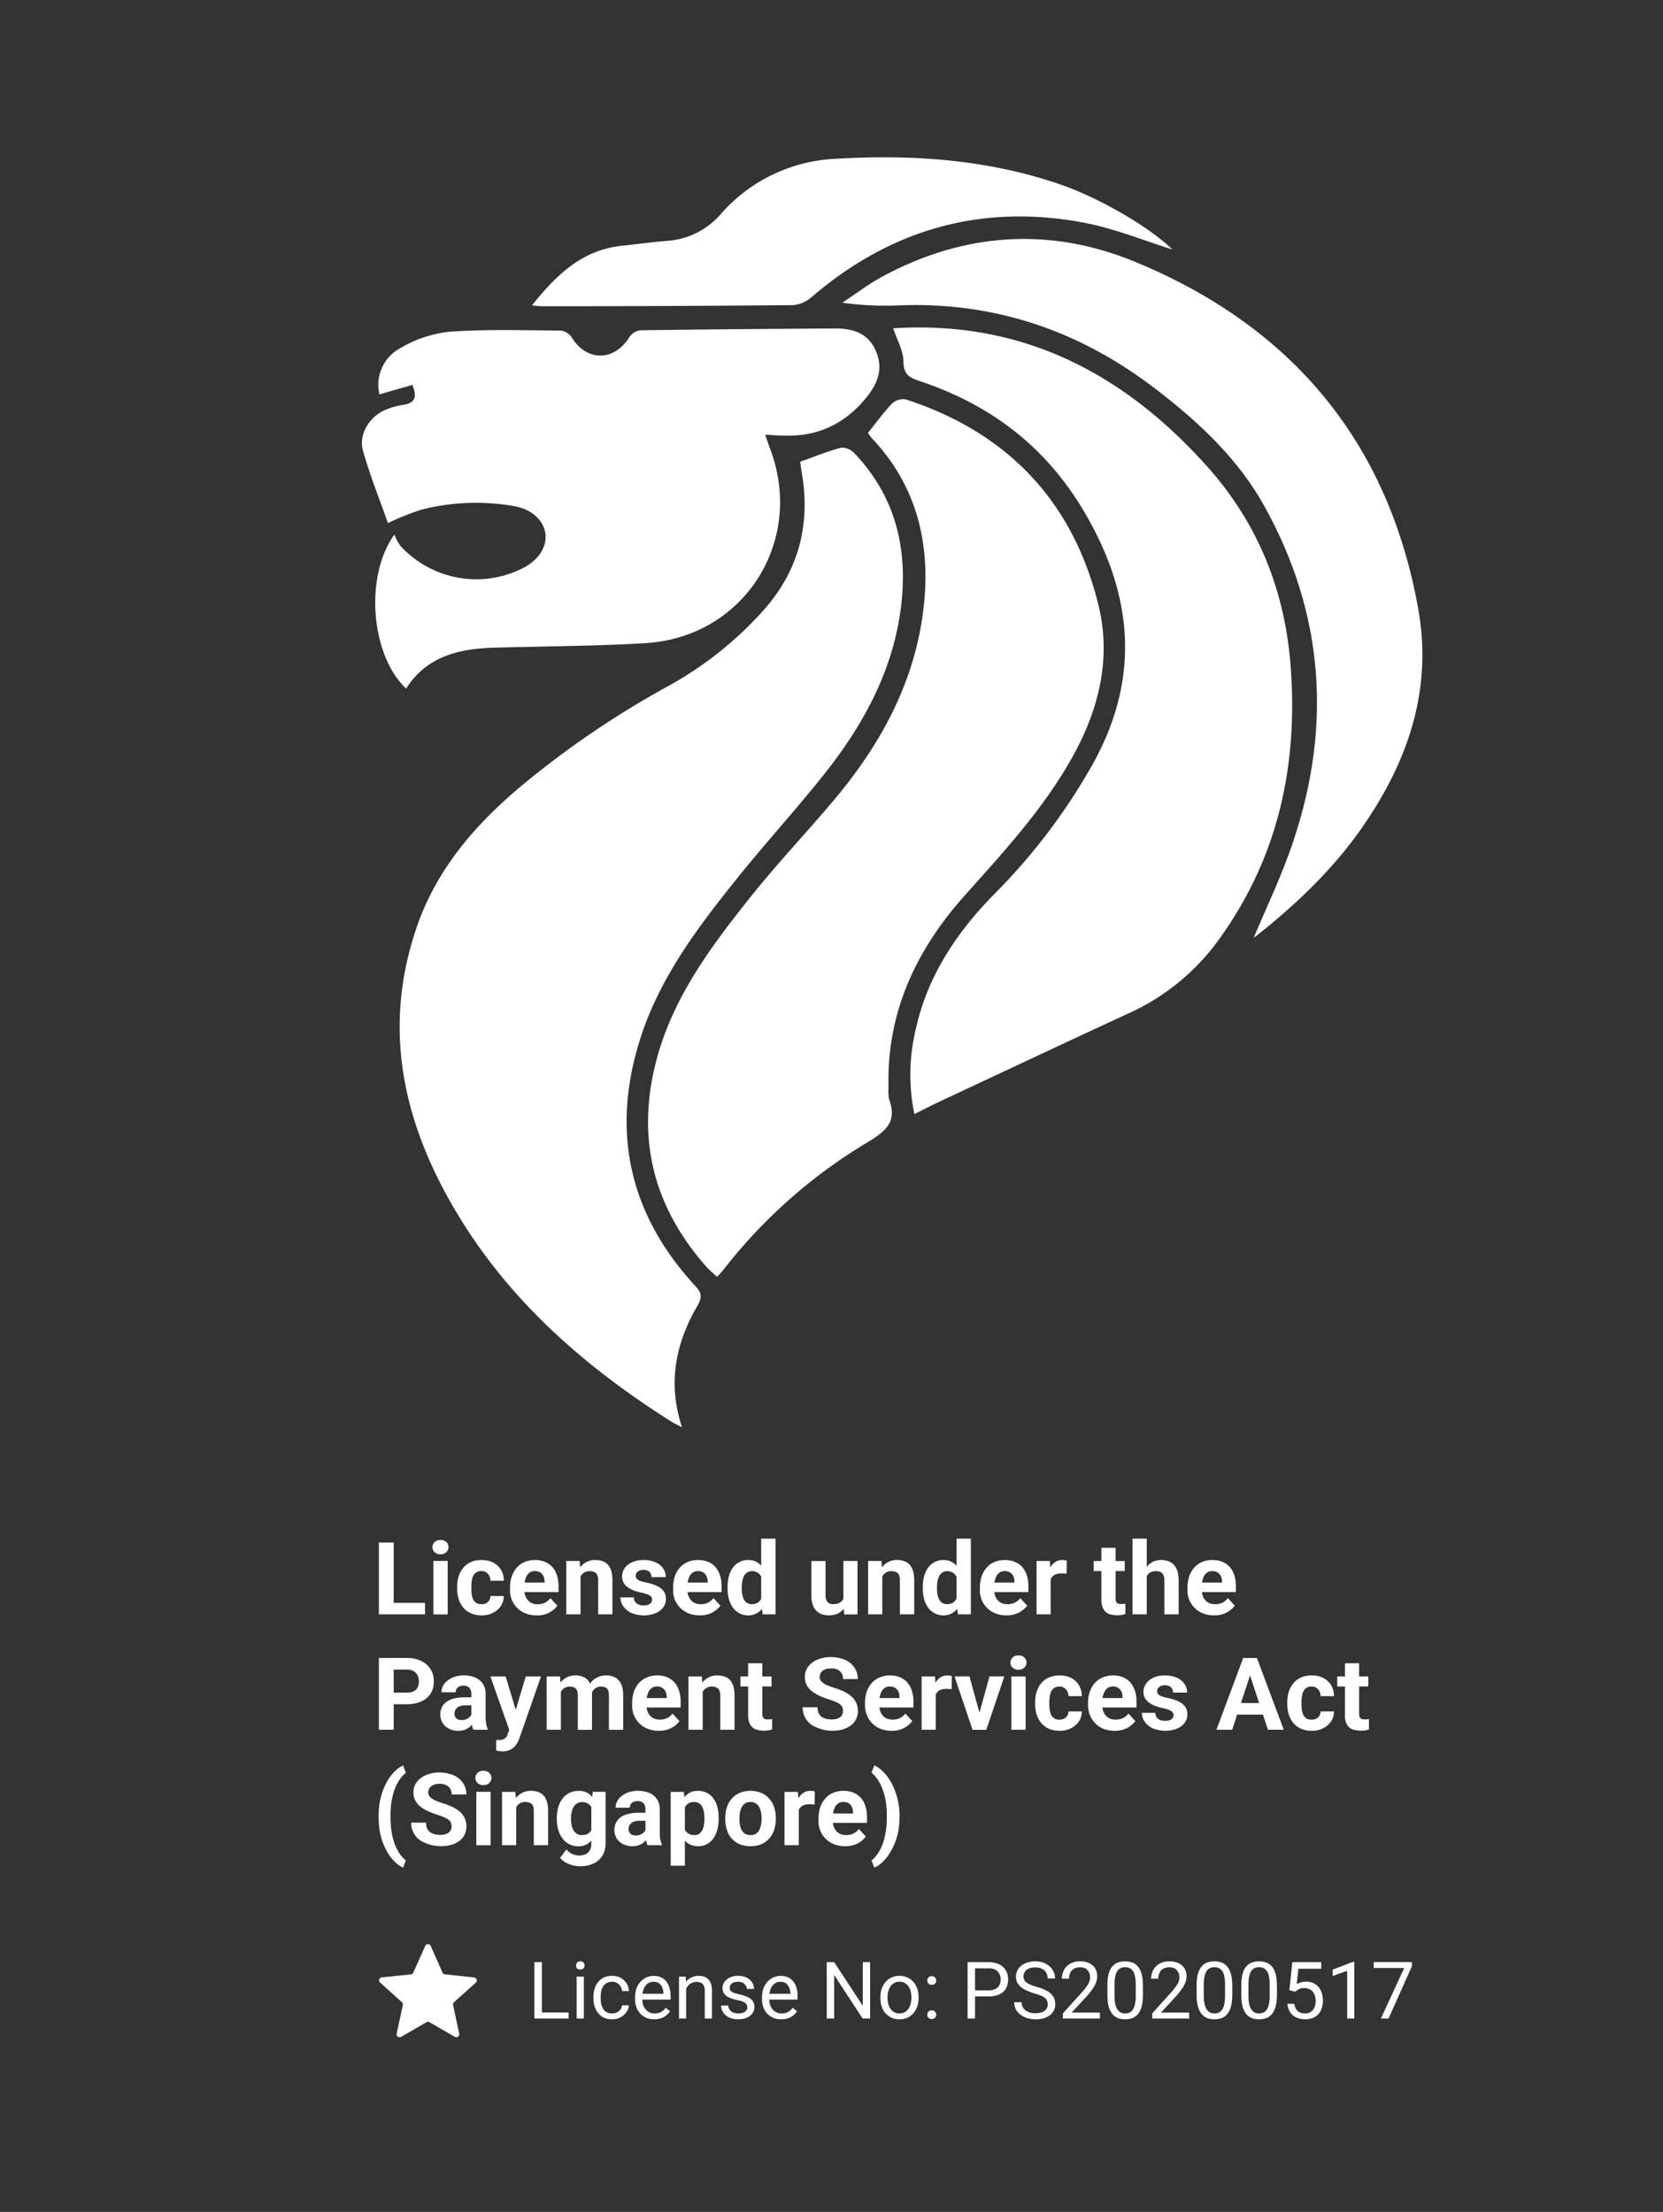
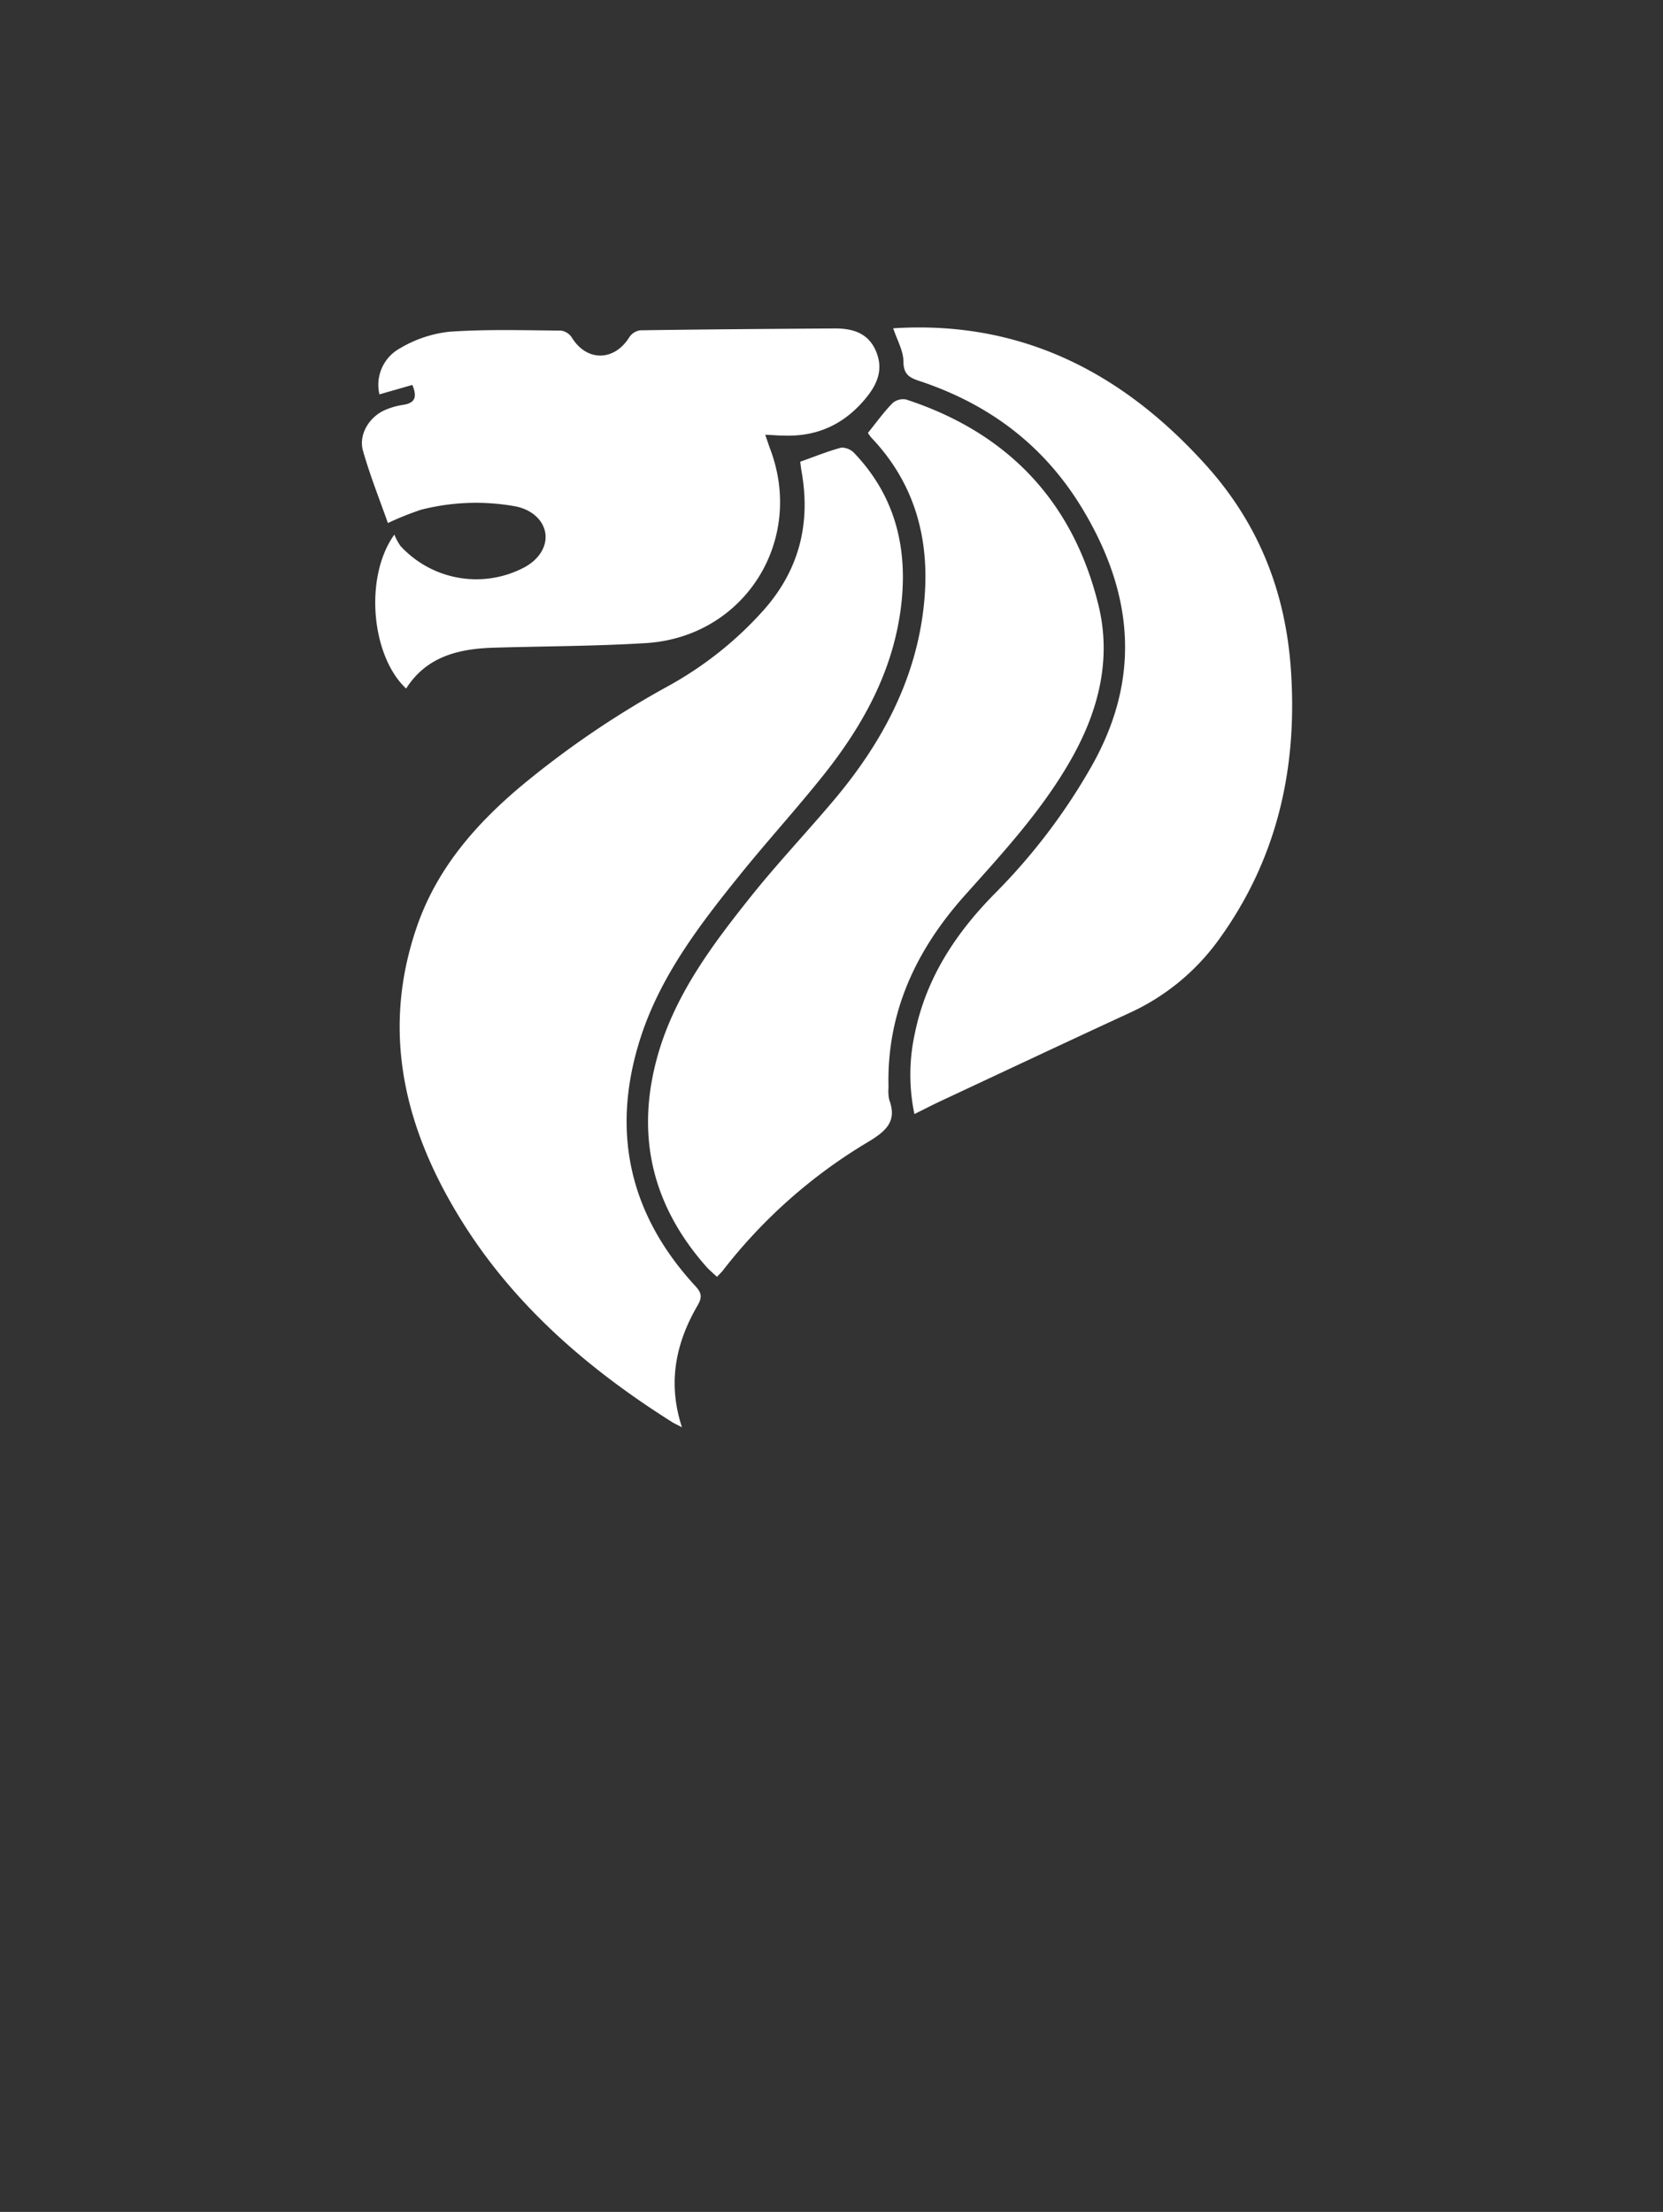
<svg xmlns="http://www.w3.org/2000/svg" width="224" height="298" fill="none">
  <rect width="100%" height="100%" fill="#333333" stroke="none" />
  <path fill="#fff" d="M107.8 62.2c1.9-.67 3.7-1.41 5.54-1.9a2.4 2.4 0 0 1 1.78.8c5.53 5.84 7.2 12.87 6.24 20.67-1.07 8.6-5.07 15.88-10.34 22.53-3.72 4.68-7.79 9.13-11.55 13.81-5.35 6.64-10.5 13.42-13.17 21.64-4.06 12.55-1.6 23.8 7.36 33.51.87.94.93 1.52.3 2.62-2.96 5.08-4.06 10.45-2.1 16.41-.5-.27-.91-.45-1.28-.67-11.66-7.35-21.86-16.22-29-28.13-7.36-12.24-10.24-25.18-5.26-39.12 2.73-7.55 7.8-13.35 13.83-18.43 6.21-5.16 12.9-9.71 20-13.59 4.72-2.62 8.99-6.01 12.6-10.03 4.88-5.43 6.5-11.77 5.2-18.9-.07-.43-.11-.84-.16-1.22Z" />
  <path fill="#fff" d="M116.9 58.33c1.15-1.43 2.14-2.81 3.31-4.01a2.18 2.18 0 0 1 1.83-.5c13.75 4.49 22.53 13.8 25.93 27.76 1.73 7.1.07 13.93-3.47 20.32-3.9 7.02-9.28 12.84-14.58 18.77-6.56 7.36-10.52 15.8-10.24 25.88a5.4 5.4 0 0 0 .1 1.63c1.08 2.9-.45 4.2-2.77 5.62a70.12 70.12 0 0 0-19.66 17.39c-.18.23-.4.43-.77.83-.5-.47-1-.87-1.42-1.34-7.42-8.39-9.62-17.97-6.49-28.76 2.34-8.02 7.26-14.6 12.37-21.01 3.58-4.5 7.56-8.7 11.27-13.1 6.58-7.81 11.25-16.56 12.19-26.88.75-8.26-1.24-15.77-7.12-21.95a5.5 5.5 0 0 1-.47-.65Z" />
  <path fill="#fff" d="M120.31 44.23c17.15-1.1 30.81 5.89 42.07 18.37 7.1 7.85 10.78 17.06 11.5 27.64.92 13.37-1.89 25.66-9.87 36.57a30.36 30.36 0 0 1-12.03 9.73c-8.38 3.87-16.72 7.8-25.06 11.7-1.2.56-2.38 1.17-3.75 1.85-.76-3.6-.73-7.34.07-10.93 1.53-7.45 5.54-13.5 10.8-18.82a80.99 80.99 0 0 0 12.95-17.04c6.75-11.87 5.7-23.32-1.2-34.77-5.18-8.58-12.6-14.11-22-17.22-1.33-.44-2.08-.9-2.1-2.57 0-1.47-.84-2.9-1.38-4.51ZM54.7 92.76c-4.69-4.38-5.68-15.03-1.58-20.74.21.54.49 1.04.81 1.52a13.86 13.86 0 0 0 16.5 3c2.13-1.07 3.3-2.91 3.02-4.73-.29-1.82-1.96-3.28-4.3-3.64a29.8 29.8 0 0 0-12.46.51c-1.51.51-3 1.1-4.44 1.79-1.1-3.13-2.41-6.4-3.36-9.75-.63-2.23.92-4.68 3.14-5.55a9.9 9.9 0 0 1 2.28-.63c1.54-.23 1.94-.99 1.23-2.68l-4.43 1.27a5.6 5.6 0 0 1 2.76-6.2c2-1.2 4.25-1.96 6.58-2.23 5.02-.36 10.08-.2 15.11-.16a2.09 2.09 0 0 1 1.46.93c2 3.27 5.72 3.24 7.76-.06a2.09 2.09 0 0 1 1.49-.91c8.74-.13 17.48-.19 26.23-.25 2.32 0 4.37.6 5.42 2.9 1.05 2.31.43 4.26-1 6.12-2.83 3.65-6.51 5.54-11.17 5.42-.78 0-1.56-.07-2.68-.12.27.75.45 1.34.67 1.92 4.68 12.39-3.48 25.31-16.72 26.15-6.84.42-13.7.42-20.56.62-4.7.15-9.02 1.19-11.75 5.5Z" />
-   <path fill="#fff" d="M168.88 126.32c1.74-4.18 3.86-8.53 5.35-13.07 5.18-15.5 4.07-30.62-3.86-44.94-3.46-6.32-8.71-11.28-14.42-15.68-10.23-7.96-21.8-12-34.86-11.49-2.55.12-5.1 0-7.63-.36 1.78-1.17 3.48-2.48 5.35-3.5 11.03-5.97 22.6-6.75 34.1-2 21.06 8.7 34.12 24.23 38.13 46.81 1.83 10.28-1.04 19.52-6.69 28.09-4.01 6.17-9.23 11.21-14.95 15.77-.16.14-.33.27-.52.37Z" />
-   <path fill="#fff" d="M71.66 41.14c3.34-4.19 6.78-7.44 12.03-8.02 2.05-.22 4.1-.5 6.15-.67A10.48 10.48 0 0 0 97 28.94a21.83 21.83 0 0 1 15.46-7.54c10.38-.62 20.6.06 30.53 3.51 5.14 1.8 11.82 5.66 14.92 8.7-3.78-1.17-7.87-2.87-12.12-3.65-13.73-2.53-25.92.99-36.51 10.1a4.3 4.3 0 0 1-2.51 1.05c-11.2.1-22.46.15-33.69.15-.35 0-.7-.04-1.42-.12ZM57.25 215.94v1.55h-4.87v-1.55h4.87Zm-4.22-8.12v9.67h-2v-9.67h2ZM60.3 210.3v7.2h-1.92v-7.2h1.92Zm-2.04-1.87c0-.28.1-.5.29-.69.2-.18.46-.27.78-.27.33 0 .59.09.78.27.2.18.3.41.3.7 0 .27-.1.5-.3.68-.2.18-.45.28-.78.28-.32 0-.59-.1-.78-.28a.9.9 0 0 1-.3-.69ZM64.85 216.13c.23 0 .44-.04.62-.13.18-.1.33-.22.43-.39.1-.17.16-.36.16-.59h1.8c0 .5-.14.96-.4 1.35-.27.4-.62.7-1.07.92-.45.23-.95.34-1.5.34-.56 0-1.05-.1-1.46-.28a2.85 2.85 0 0 1-1.03-.77 3.37 3.37 0 0 1-.62-1.16c-.14-.44-.2-.92-.2-1.42v-.2c0-.5.06-.98.2-1.42.14-.44.34-.82.62-1.15.27-.33.61-.6 1.03-.78.4-.19.9-.28 1.44-.28.6 0 1.11.12 1.55.34.45.23.8.55 1.05.97.26.42.39.91.4 1.48h-1.8c-.01-.24-.06-.45-.16-.65a1.15 1.15 0 0 0-1.07-.65 1.14 1.14 0 0 0-1.1.66c-.1.2-.16.43-.2.69-.04.25-.05.52-.05.8v.19c0 .28.01.55.05.8.03.26.1.49.2.69.1.2.24.35.42.47.17.11.4.17.69.17ZM72.28 217.63c-.56 0-1.06-.1-1.5-.27a3.3 3.3 0 0 1-2.08-3.22v-.26c0-.54.08-1.04.23-1.5.16-.45.38-.84.67-1.17.3-.33.65-.59 1.06-.77.42-.18.89-.27 1.41-.27.5 0 .96.09 1.36.26.39.16.72.4.99.71.27.31.47.69.6 1.12.14.43.21.9.21 1.43v.8h-5.71v-1.28h3.83v-.14c0-.27-.05-.5-.14-.71-.1-.21-.24-.38-.43-.5-.19-.13-.43-.2-.73-.2-.25 0-.47.06-.65.17-.18.11-.33.27-.45.47-.1.2-.2.43-.25.7-.05.27-.08.56-.08.88v.27c0 .28.04.55.12.8.09.24.2.45.35.62a1.62 1.62 0 0 0 1.31.56 2.1 2.1 0 0 0 1.74-.82l.93 1.01c-.15.22-.35.43-.61.63a3.32 3.32 0 0 1-2.18.68ZM78.2 211.84v5.65h-1.92v-7.19h1.8l.12 1.54Zm-.28 1.8h-.52c0-.52.07-1 .2-1.43.14-.43.33-.8.58-1.1a2.49 2.49 0 0 1 2.04-.94c.34 0 .65.05.93.15.27.1.51.25.71.46.2.22.36.5.47.85.1.35.16.78.16 1.28v4.58h-1.92v-4.59c0-.32-.05-.56-.14-.74a.75.75 0 0 0-.39-.37 1.53 1.53 0 0 0-.62-.12 1.33 1.33 0 0 0-1.14.58 2 2 0 0 0-.27.63c-.06.24-.1.5-.1.77ZM87.84 215.5a.62.62 0 0 0-.12-.37 1.05 1.05 0 0 0-.45-.3c-.21-.1-.52-.19-.92-.27-.37-.08-.7-.18-1.02-.3a3.52 3.52 0 0 1-.81-.44 1.7 1.7 0 0 1-.72-1.43 1.93 1.93 0 0 1 .75-1.55c.25-.21.55-.37.9-.49a3.8 3.8 0 0 1 1.22-.18c.62 0 1.16.1 1.6.3.46.2.8.47 1.04.82a2 2 0 0 1 .37 1.19h-1.92c0-.19-.04-.35-.12-.5a.8.8 0 0 0-.36-.35 1.29 1.29 0 0 0-.62-.13c-.21 0-.4.03-.55.1a.84.84 0 0 0-.36.3.7.7 0 0 0-.12.4c0 .1.02.2.07.3.05.08.12.16.23.23.1.07.24.14.41.2.17.06.39.11.64.16.52.1.98.25 1.39.42.4.17.73.4.97.69.24.29.36.66.36 1.13 0 .32-.08.62-.22.88-.14.27-.34.5-.6.7-.27.2-.6.35-.96.46a4.44 4.44 0 0 1-2.95-.2 2.7 2.7 0 0 1-1.05-.91 2.12 2.12 0 0 1-.35-1.15h1.81c.01.27.08.48.2.64.13.16.3.27.49.34.2.07.41.1.64.1.25 0 .46-.03.62-.1a.87.87 0 0 0 .37-.27.67.67 0 0 0 .14-.41ZM94.25 217.63c-.56 0-1.06-.1-1.5-.27a3.3 3.3 0 0 1-2.08-3.22v-.26c0-.54.07-1.04.23-1.5.15-.45.37-.84.66-1.17.3-.33.65-.59 1.07-.77.41-.18.88-.27 1.4-.27.51 0 .97.09 1.36.26.4.16.72.4.99.71.27.31.47.69.61 1.12.14.43.2.9.2 1.43v.8h-5.7v-1.28h3.83v-.14c0-.27-.05-.5-.15-.71-.1-.21-.23-.38-.42-.5a1.32 1.32 0 0 0-.74-.2c-.25 0-.47.06-.65.17-.18.11-.33.27-.44.47-.11.2-.2.43-.25.7-.06.27-.08.56-.08.88v.27c0 .28.04.55.12.8.08.24.2.45.35.62.15.18.34.32.56.42a2.33 2.33 0 0 0 1.71-.05c.3-.15.56-.35.78-.63l.93 1.01a3.32 3.32 0 0 1-2.79 1.3ZM102.53 215.93v-8.64h1.93v10.2h-1.74l-.19-1.56ZM98 213.99v-.14c0-.55.06-1.05.18-1.5.13-.45.3-.84.55-1.16a2.48 2.48 0 0 1 2.08-1.02 2.2 2.2 0 0 1 1.91 1.03c.23.32.4.7.55 1.15.13.43.23.91.3 1.44v.3c-.07.5-.17.97-.3 1.4-.14.43-.32.8-.55 1.13a2.26 2.26 0 0 1-1.93 1.01 2.53 2.53 0 0 1-2.07-1.04 3.65 3.65 0 0 1-.54-1.16A5.35 5.35 0 0 1 98 214Zm1.91-.14v.14c0 .3.02.57.07.83.05.25.12.48.23.68.11.2.25.35.42.46.18.1.4.16.65.16.33 0 .6-.07.81-.22.21-.15.37-.36.48-.62.12-.26.19-.56.2-.9v-.87a3.14 3.14 0 0 0-.12-.75 1.63 1.63 0 0 0-.27-.58 1.23 1.23 0 0 0-.46-.37 1.4 1.4 0 0 0-.63-.14c-.25 0-.46.06-.64.18-.17.1-.32.26-.43.46-.1.19-.18.42-.24.69-.04.26-.07.54-.07.85ZM113.6 215.77v-5.47h1.9v7.2h-1.8l-.1-1.73Zm.2-1.47.57-.02c0 .48-.06.93-.17 1.34-.1.4-.27.76-.5 1.06-.22.3-.5.53-.83.7a3.1 3.1 0 0 1-2.16.1c-.3-.1-.55-.26-.76-.47a2.3 2.3 0 0 1-.49-.83 3.86 3.86 0 0 1-.17-1.23v-4.64h1.91v4.65c0 .22.03.4.08.54a.8.8 0 0 0 .54.56c.13.04.27.06.43.06.39 0 .7-.08.92-.24.23-.16.4-.38.49-.65.1-.28.15-.6.15-.93ZM118.84 211.84v5.65h-1.91v-7.19h1.8l.11 1.54Zm-.28 1.8h-.52c0-.52.07-1 .21-1.43.14-.43.33-.8.58-1.1a2.48 2.48 0 0 1 2.04-.94c.33 0 .64.05.92.15.28.1.52.25.72.46.2.22.36.5.46.85.11.35.17.78.17 1.28v4.58h-1.93v-4.59c0-.32-.04-.56-.13-.74a.75.75 0 0 0-.4-.37 1.53 1.53 0 0 0-.62-.12c-.25 0-.48.06-.67.16-.18.1-.34.24-.46.42s-.21.39-.27.63c-.07.24-.1.5-.1.77ZM128.84 215.93v-8.64h1.93v10.2h-1.74l-.19-1.56Zm-4.54-1.94v-.14c0-.55.06-1.05.18-1.5.13-.45.3-.84.55-1.16a2.5 2.5 0 0 1 2.08-1.02 2.21 2.21 0 0 1 1.91 1.03c.23.32.4.7.54 1.15.14.43.24.91.3 1.44v.3c-.06.5-.16.97-.3 1.4-.13.43-.31.8-.54 1.13a2.26 2.26 0 0 1-1.93 1.01 2.52 2.52 0 0 1-2.07-1.04 3.65 3.65 0 0 1-.54-1.16 5.35 5.35 0 0 1-.18-1.44Zm1.91-.14v.14c0 .3.02.57.07.83.05.25.12.48.23.68.11.2.25.35.42.46.18.1.4.16.65.16.33 0 .6-.07.8-.22.22-.15.38-.36.5-.62.1-.26.18-.56.2-.9v-.87a3.2 3.2 0 0 0-.13-.75 1.63 1.63 0 0 0-.27-.58 1.22 1.22 0 0 0-.46-.37 1.39 1.39 0 0 0-.63-.14c-.25 0-.46.06-.64.18-.17.1-.32.26-.43.46-.1.19-.18.42-.24.69-.05.26-.07.54-.07.85ZM135.57 217.63c-.56 0-1.06-.1-1.5-.27a3.3 3.3 0 0 1-2.08-3.22v-.26c0-.54.08-1.04.23-1.5.16-.45.38-.84.67-1.17.29-.33.64-.59 1.06-.77.42-.18.89-.27 1.4-.27.52 0 .97.09 1.36.26.4.16.73.4 1 .71.26.31.47.69.6 1.12.14.43.21.9.21 1.43v.8h-5.71v-1.28h3.83v-.14c0-.27-.05-.5-.14-.71-.1-.21-.24-.38-.43-.5a1.31 1.31 0 0 0-.73-.2c-.25 0-.47.06-.65.17a1.3 1.3 0 0 0-.45.47c-.1.2-.2.43-.25.7-.05.27-.08.56-.08.88v.27c0 .28.04.55.12.8.08.24.2.45.35.62.16.18.34.32.56.42a2.33 2.33 0 0 0 1.71-.05c.3-.15.56-.35.78-.63l.93 1.01a3.33 3.33 0 0 1-2.8 1.3ZM141.52 211.87v5.62h-1.9v-7.19h1.8l.1 1.57Zm2.17-1.61-.03 1.77a3.9 3.9 0 0 0-.7-.05c-.26 0-.5.03-.7.1-.2.07-.36.17-.49.3-.13.14-.23.3-.3.49-.06.19-.09.4-.1.65l-.38-.12c0-.46.04-.9.13-1.28.1-.4.23-.74.41-1.03.18-.3.4-.52.66-.68.27-.16.56-.24.9-.24a2.02 2.02 0 0 1 .6.09ZM151.5 210.3v1.36h-4.18v-1.35h4.18Zm-3.15-1.77h1.92v6.8c0 .2.02.37.08.48.06.1.14.19.25.23.11.04.25.06.42.06a3.33 3.33 0 0 0 .56-.05v1.4a3.62 3.62 0 0 1-2.26-.03 1.53 1.53 0 0 1-.71-.68 2.56 2.56 0 0 1-.26-1.22v-6.99ZM154.46 207.29v10.2h-1.91v-10.2h1.9Zm-.27 6.36h-.53c0-.5.07-.96.2-1.39.13-.42.31-.79.55-1.1a2.4 2.4 0 0 1 1.97-.99c.36 0 .68.05.97.15.3.1.54.26.75.48.21.22.38.5.5.86.1.35.16.78.16 1.29v4.54h-1.92v-4.55c0-.32-.05-.57-.14-.75a.76.76 0 0 0-.4-.4 1.45 1.45 0 0 0-.62-.12c-.27 0-.5.06-.7.16-.2.1-.35.24-.46.42-.12.18-.2.39-.25.63-.06.24-.08.5-.08.77ZM163.53 217.63c-.56 0-1.06-.1-1.5-.27a3.3 3.3 0 0 1-2.08-3.22v-.26c0-.54.08-1.04.23-1.5.16-.45.38-.84.66-1.17.3-.33.65-.59 1.07-.77.41-.18.88-.27 1.4-.27.51 0 .97.09 1.36.26.4.16.73.4 1 .71.26.31.47.69.6 1.12.14.43.2.9.2 1.43v.8h-5.7v-1.28h3.83v-.14c0-.27-.05-.5-.15-.71-.1-.21-.23-.38-.42-.5-.2-.13-.44-.2-.73-.2-.26 0-.47.06-.66.17a1.3 1.3 0 0 0-.44.47c-.11.2-.2.43-.25.7-.06.27-.08.56-.08.88v.27c0 .28.04.55.12.8.08.24.2.45.35.62.15.18.34.32.56.42a2.33 2.33 0 0 0 1.71-.05c.3-.15.56-.35.78-.63l.93 1.01a3.33 3.33 0 0 1-2.8 1.3ZM54.8 229.6h-2.46v-1.56h2.46c.38 0 .7-.06.93-.19.24-.12.42-.3.53-.53a1.95 1.95 0 0 0 0-1.57 1.34 1.34 0 0 0-.53-.6 1.72 1.72 0 0 0-.93-.22h-1.77v8.11h-2v-9.67h3.77c.76 0 1.4.14 1.95.41a2.93 2.93 0 0 1 1.68 2.77c0 .62-.14 1.16-.43 1.62-.29.45-.7.8-1.25 1.05-.54.25-1.19.38-1.95.38ZM63.49 231.42v-3.2c0-.23-.04-.43-.12-.6a.85.85 0 0 0-.35-.38c-.15-.1-.36-.14-.6-.14-.22 0-.4.04-.55.11a.8.8 0 0 0-.36.31.86.86 0 0 0-.13.47h-1.91c0-.3.07-.6.2-.87.15-.27.36-.51.63-.72.27-.21.59-.38.96-.5a4.18 4.18 0 0 1 2.75.1c.43.19.78.47 1.02.84.26.37.38.84.38 1.4v3.07c0 .4.03.72.08.97.04.25.12.47.2.65v.11h-1.92c-.1-.2-.17-.43-.22-.73a6 6 0 0 1-.06-.89Zm.25-2.75.01 1.08h-1.07c-.25 0-.47.03-.66.09-.18.05-.33.13-.45.24-.12.1-.21.22-.27.36-.05.14-.08.29-.08.45 0 .17.04.31.11.45a.8.8 0 0 0 .33.3 1.55 1.55 0 0 0 1.25-.07c.21-.1.37-.25.49-.42a.89.89 0 0 0 .19-.48l.5.81a3.31 3.31 0 0 1-.75 1.12c-.19.17-.41.3-.67.42a2.8 2.8 0 0 1-2.17-.11 2.27 2.27 0 0 1-.88-.77 2.27 2.27 0 0 1-.1-2.12c.13-.3.34-.54.62-.74.28-.2.62-.35 1.04-.46.42-.1.9-.15 1.45-.15h1.1ZM68.91 232.23l1.91-6.37h2.05l-2.89 8.27c-.06.18-.14.37-.25.58-.1.21-.24.4-.42.6-.17.18-.39.34-.66.46a2.3 2.3 0 0 1-.96.18c-.18 0-.33-.01-.44-.04a7.55 7.55 0 0 1-.42-.09v-1.4h.31c.25 0 .46-.02.62-.08a.86.86 0 0 0 .38-.27c.1-.11.18-.26.24-.45l.53-1.39Zm-.8-6.37 1.57 5.2.27 2.03-1.3.14-2.59-7.37h2.06ZM75.55 227.34v5.7h-1.92v-7.18h1.8l.12 1.48Zm-.26 1.86h-.54c0-.5.06-.96.18-1.38.13-.43.3-.8.54-1.1a2.47 2.47 0 0 1 2.1-1c.32 0 .61.05.88.15.26.1.5.24.68.44.2.2.35.47.45.79.11.32.16.7.16 1.15v4.8h-1.91v-4.59c0-.33-.04-.58-.13-.76a.75.75 0 0 0-.38-.37c-.16-.07-.35-.1-.58-.1-.25 0-.46.05-.65.15-.18.1-.33.24-.45.42s-.21.39-.27.63c-.06.24-.08.5-.08.77Zm4.27-.22-.68.09c0-.47.06-.91.17-1.31.12-.4.3-.76.53-1.07.23-.3.52-.54.87-.7.34-.18.74-.27 1.2-.27.34 0 .65.05.94.16.28.1.52.25.72.47.2.21.36.49.47.83.1.35.16.77.16 1.27v4.6h-1.92v-4.6c0-.33-.04-.58-.13-.75a.7.7 0 0 0-.37-.37 1.4 1.4 0 0 0-.57-.1 1.26 1.26 0 0 0-1.04.5c-.12.17-.2.35-.26.56-.06.21-.09.44-.09.69ZM88.73 233.18c-.56 0-1.06-.1-1.5-.27a3.3 3.3 0 0 1-2.08-3.21v-.27c0-.55.08-1.04.23-1.5.16-.45.38-.84.67-1.17.3-.33.65-.59 1.06-.76a3.5 3.5 0 0 1 1.41-.28c.5 0 .96.09 1.36.25.39.17.72.41.99.72s.47.69.6 1.12c.14.43.21.9.21 1.43v.8h-5.71v-1.27h3.83v-.15c0-.27-.05-.5-.14-.71-.1-.21-.24-.38-.43-.5-.19-.13-.43-.2-.73-.2-.25 0-.47.06-.65.17-.18.11-.33.27-.45.47-.1.2-.2.43-.25.7-.05.27-.08.56-.08.88v.27c0 .28.04.55.12.8.09.24.2.45.35.62.16.18.34.32.56.42a2.33 2.33 0 0 0 1.71-.05c.3-.14.57-.35.78-.63l.93 1.01c-.15.22-.35.43-.61.63s-.57.36-.94.5c-.36.12-.77.18-1.24.18ZM94.65 227.39v5.65h-1.92v-7.18h1.8l.12 1.53Zm-.28 1.8h-.52c0-.52.07-1 .2-1.43.14-.43.33-.8.58-1.1a2.48 2.48 0 0 1 2.04-.94c.34 0 .65.05.93.15.27.1.51.25.71.46.2.22.36.5.47.85.1.35.16.78.16 1.28v4.58h-1.92v-4.59c0-.32-.05-.56-.14-.74a.75.75 0 0 0-.39-.37 1.53 1.53 0 0 0-.62-.12c-.26 0-.48.06-.67.16-.19.1-.34.24-.47.42a2 2 0 0 0-.27.63c-.06.24-.1.5-.1.77ZM103.92 225.86v1.35h-4.19v-1.35h4.19Zm-3.15-1.78h1.91v6.8c0 .2.03.37.08.48.06.1.15.18.26.23.1.04.25.06.42.06a3.36 3.36 0 0 0 .56-.05v1.4a3.6 3.6 0 0 1-2.26-.03 1.53 1.53 0 0 1-.72-.68 2.56 2.56 0 0 1-.25-1.22v-6.99ZM113.55 230.51c0-.17-.02-.32-.08-.46a.89.89 0 0 0-.28-.39 2.52 2.52 0 0 0-.57-.35 8.21 8.21 0 0 0-.97-.36c-.44-.14-.85-.3-1.25-.48a5.1 5.1 0 0 1-1.03-.62 2.3 2.3 0 0 1-.96-1.93c0-.4.09-.76.27-1.09.17-.33.42-.61.74-.85s.7-.42 1.13-.55a5.09 5.09 0 0 1 3.3.2c.54.25.95.6 1.25 1.05.3.45.44.96.44 1.53h-1.98c0-.28-.06-.53-.18-.74a1.2 1.2 0 0 0-.53-.51 1.9 1.9 0 0 0-.9-.19c-.34 0-.62.06-.86.16-.23.1-.4.24-.51.42-.12.17-.17.37-.17.59 0 .16.03.3.11.44.09.13.21.26.38.37.16.12.36.23.6.33s.52.2.83.3c.53.16 1 .34 1.39.53.4.2.74.43 1.01.68a2.49 2.49 0 0 1 .82 1.91 2.33 2.33 0 0 1-.96 1.97c-.31.23-.68.4-1.1.53a5.4 5.4 0 0 1-4.13-.59 2.83 2.83 0 0 1-1.24-2.4h2c0 .3.04.56.13.77.1.2.22.38.4.5.17.13.37.22.6.28.24.06.5.09.79.09.34 0 .63-.05.85-.15.22-.1.4-.23.5-.4.1-.17.16-.37.16-.59ZM120.1 233.18c-.57 0-1.07-.1-1.51-.27a3.3 3.3 0 0 1-1.83-1.86 3.73 3.73 0 0 1-.25-1.35v-.27c0-.55.08-1.04.23-1.5.16-.45.38-.84.67-1.17.29-.33.64-.59 1.06-.76a3.5 3.5 0 0 1 1.4-.28c.52 0 .97.09 1.36.25.4.17.73.41 1 .72.26.31.47.69.6 1.12.14.43.21.9.21 1.43v.8h-5.71v-1.27h3.83v-.15c0-.27-.05-.5-.14-.71-.1-.21-.24-.38-.43-.5a1.31 1.31 0 0 0-.73-.2c-.25 0-.47.06-.65.17-.18.11-.33.27-.45.47-.1.2-.2.43-.25.7a4.5 4.5 0 0 0-.08.88v.27c0 .28.04.55.12.8.08.24.2.45.35.62.16.18.34.32.56.42a2.33 2.33 0 0 0 1.71-.05c.3-.14.56-.35.78-.63l.93 1.01a3.27 3.27 0 0 1-1.55 1.12c-.36.13-.77.19-1.24.19ZM126.04 227.42v5.62h-1.9v-7.18h1.8l.1 1.56Zm2.17-1.61-.03 1.77a4.89 4.89 0 0 0-.7-.05c-.26 0-.5.03-.7.1-.2.07-.36.17-.49.3-.13.14-.23.3-.3.49-.05.2-.09.4-.1.65l-.38-.12c0-.46.04-.9.13-1.28.1-.4.23-.74.41-1.03.18-.3.4-.52.67-.68.26-.16.56-.24.9-.24a2.13 2.13 0 0 1 .59.09ZM131.68 231.65l1.6-5.8h2l-2.43 7.2h-1.21l.04-1.4Zm-1.1-5.8 1.6 5.8.04 1.4H131l-2.43-7.2h2.01ZM138.15 225.86v7.18h-1.92v-7.18h1.92Zm-2.04-1.88c0-.28.1-.5.3-.69.19-.18.45-.27.78-.27.32 0 .58.09.77.27.2.18.3.41.3.7 0 .27-.1.5-.3.68-.2.19-.45.28-.77.28a1.1 1.1 0 0 1-.79-.28.9.9 0 0 1-.3-.69ZM142.7 231.68c.24 0 .44-.04.62-.13.19-.1.33-.22.43-.39.1-.16.16-.36.17-.59h1.8c0 .5-.14.96-.4 1.35-.28.4-.63.7-1.08.93-.45.22-.95.33-1.5.33-.56 0-1.05-.1-1.46-.28a2.85 2.85 0 0 1-1.03-.77 3.37 3.37 0 0 1-.62-1.16c-.14-.44-.2-.92-.2-1.42v-.2c0-.5.06-.98.2-1.41.14-.45.34-.83.62-1.16.27-.33.62-.6 1.03-.78.41-.18.9-.28 1.45-.28.59 0 1.1.12 1.55.34.44.23.8.55 1.04.97.26.42.4.91.4 1.48h-1.8c0-.24-.06-.45-.16-.65a1.14 1.14 0 0 0-1.07-.64c-.28 0-.5.06-.68.18-.18.11-.31.27-.41.47-.1.2-.17.43-.2.69a5.8 5.8 0 0 0-.06.8v.19c0 .28.02.55.05.8.04.26.1.49.2.69.1.2.24.35.42.47s.4.17.69.17ZM150.13 233.18c-.55 0-1.05-.1-1.5-.27a3.3 3.3 0 0 1-1.83-1.86 3.73 3.73 0 0 1-.25-1.35v-.27c0-.55.08-1.04.24-1.5.15-.45.37-.84.66-1.17.3-.33.65-.59 1.06-.76a3.5 3.5 0 0 1 1.41-.28c.51 0 .96.09 1.36.25.4.17.72.41.99.72s.47.69.6 1.12c.15.43.21.9.21 1.43v.8h-5.7v-1.27h3.82v-.15c0-.27-.04-.5-.14-.71-.1-.21-.24-.38-.43-.5-.19-.13-.43-.2-.73-.2-.25 0-.47.06-.65.17-.18.11-.33.27-.44.47-.12.2-.2.43-.26.7a4.5 4.5 0 0 0-.08.88v.27c0 .28.04.55.12.8.09.24.2.45.35.62.16.18.35.32.56.42a2.33 2.33 0 0 0 1.71-.05c.3-.14.57-.35.78-.63l.94 1.01a3.27 3.27 0 0 1-1.55 1.12c-.37.13-.78.19-1.25.19ZM158.06 231.06a.62.62 0 0 0-.12-.37 1.05 1.05 0 0 0-.44-.31 4.4 4.4 0 0 0-.93-.27c-.36-.08-.7-.18-1.01-.3a3.51 3.51 0 0 1-.81-.44c-.23-.17-.4-.38-.54-.61a1.93 1.93 0 0 1 0-1.67c.14-.26.32-.5.57-.7.25-.21.55-.37.9-.49.36-.12.76-.18 1.21-.18.63 0 1.16.1 1.6.3.46.2.8.48 1.04.83a2 2 0 0 1 .37 1.18H158c0-.19-.04-.35-.12-.5a.79.79 0 0 0-.36-.35 1.28 1.28 0 0 0-.63-.14c-.2 0-.4.04-.55.12a.85.85 0 0 0-.36.29.71.71 0 0 0-.05.7c.05.08.13.16.23.23.11.07.25.14.42.2.17.06.38.11.63.16.52.1.98.25 1.4.42.4.17.72.4.96.69.24.29.36.66.36 1.14 0 .31-.07.6-.21.87-.14.27-.35.5-.61.7-.27.2-.59.35-.96.46a4.49 4.49 0 0 1-2.94-.2 2.69 2.69 0 0 1-1.05-.91 2.11 2.11 0 0 1-.36-1.15h1.82c0 .27.07.48.2.64.13.16.29.27.48.34.2.07.42.1.65.1.25 0 .45-.03.62-.1a.89.89 0 0 0 .37-.27.68.68 0 0 0 .13-.41ZM168.6 225.03l-2.63 8.01h-2.12l3.6-9.67h1.35l-.2 1.66Zm2.19 8.01-2.64-8.01-.21-1.66h1.36l3.62 9.67h-2.13Zm-.12-3.6V231h-5.1v-1.56h5.1ZM176.66 231.68c.24 0 .45-.04.63-.13.18-.1.32-.22.42-.39.1-.16.16-.36.17-.59h1.8c0 .5-.14.96-.4 1.35-.27.4-.63.7-1.08.93-.44.22-.94.33-1.5.33-.55 0-1.04-.1-1.46-.28a2.85 2.85 0 0 1-1.03-.77 3.37 3.37 0 0 1-.62-1.16c-.13-.44-.2-.92-.2-1.42v-.2c0-.5.07-.98.2-1.41.14-.45.35-.83.62-1.16.28-.33.62-.6 1.03-.78.41-.18.9-.28 1.45-.28.59 0 1.1.12 1.55.34.44.23.8.55 1.05.97.25.42.39.91.39 1.48h-1.8c0-.24-.06-.45-.15-.65a1.14 1.14 0 0 0-1.07-.64c-.28 0-.51.06-.69.18-.18.11-.31.27-.41.47-.1.2-.17.43-.2.69a5.8 5.8 0 0 0-.06.8v.19c0 .28.02.55.05.8.04.26.1.49.2.69.1.2.24.35.42.47s.41.17.7.17ZM184.31 225.86v1.35h-4.19v-1.35h4.19Zm-3.15-1.78h1.91v6.8c0 .2.03.37.08.48.06.1.15.18.26.23.1.04.25.06.41.06a3.36 3.36 0 0 0 .57-.05v1.4a3.62 3.62 0 0 1-2.26-.03 1.53 1.53 0 0 1-.72-.68 2.56 2.56 0 0 1-.25-1.22v-6.99ZM51 244.8v-.14c0-.93.1-1.78.3-2.54.2-.77.46-1.43.78-2.01.33-.58.68-1.06 1.07-1.44.38-.38.77-.66 1.15-.82l.36 1c-.25.2-.5.45-.74.78a5.6 5.6 0 0 0-.67 1.2c-.19.46-.35 1.01-.47 1.65-.12.64-.18 1.36-.18 2.17v.17c0 .81.06 1.53.18 2.17.12.64.28 1.19.47 1.66.2.48.43.89.67 1.21.24.33.5.59.74.78l-.36.98a3.92 3.92 0 0 1-1.15-.82 6.37 6.37 0 0 1-1.07-1.44 8.47 8.47 0 0 1-.79-2c-.19-.77-.29-1.62-.29-2.55ZM60.83 246.06c0-.17-.03-.32-.08-.46a.88.88 0 0 0-.28-.39 2.45 2.45 0 0 0-.58-.35 8.01 8.01 0 0 0-.96-.36c-.44-.14-.86-.3-1.25-.48a5.16 5.16 0 0 1-1.04-.61c-.3-.24-.53-.52-.7-.84a2.29 2.29 0 0 1-.25-1.1c0-.4.08-.76.26-1.09.18-.33.43-.61.75-.85s.7-.42 1.13-.55a5.1 5.1 0 0 1 3.3.2c.54.25.95.6 1.24 1.05.3.45.45.96.45 1.53h-1.98c0-.28-.06-.53-.18-.74-.12-.22-.3-.39-.54-.51a1.9 1.9 0 0 0-.89-.19c-.34 0-.63.06-.86.16-.23.1-.4.24-.52.42-.11.17-.17.37-.17.59 0 .16.04.3.12.44.08.13.2.26.37.37.16.12.37.23.6.33.24.1.52.2.84.3.52.16.99.34 1.38.53.4.2.74.43 1.01.68a2.5 2.5 0 0 1 .82 1.91 2.32 2.32 0 0 1-.96 1.97c-.3.23-.67.4-1.1.53a5.4 5.4 0 0 1-4.13-.59 2.82 2.82 0 0 1-1.24-2.4h2c0 .3.04.56.14.77.09.2.22.38.39.5.17.13.38.22.61.28.24.06.5.09.78.09.35 0 .63-.05.85-.15a1.05 1.05 0 0 0 .67-.99ZM66.08 241.4v7.2h-1.92v-7.2h1.92Zm-2.04-1.87c0-.28.1-.5.29-.69.2-.18.46-.27.78-.27.33 0 .59.09.78.27.2.18.3.41.3.7a.9.9 0 0 1-.3.68c-.2.19-.45.28-.78.28-.32 0-.59-.1-.78-.28a.9.9 0 0 1-.3-.69ZM69.53 242.94v5.65h-1.91v-7.18h1.8l.11 1.53Zm-.28 1.8h-.52c0-.52.07-1 .21-1.43.14-.43.33-.8.58-1.1a2.48 2.48 0 0 1 2.04-.94c.33 0 .64.05.92.15.28.1.52.25.72.46.2.22.36.5.46.85.12.35.17.78.17 1.28v4.58H71.9V244c0-.31-.04-.56-.13-.74a.75.75 0 0 0-.4-.37 1.53 1.53 0 0 0-.62-.12 1.34 1.34 0 0 0-1.14.58c-.11.18-.2.39-.26.63-.07.24-.1.5-.1.77ZM79.84 241.4h1.73v6.95c0 .66-.15 1.22-.44 1.67-.29.46-.69.81-1.2 1.05a4.27 4.27 0 0 1-3.73-.14c-.3-.17-.55-.38-.76-.64l.85-1.12c.22.25.48.45.77.6.3.14.61.21.97.21.34 0 .64-.06.88-.19.24-.12.42-.3.55-.55.13-.24.19-.53.19-.87v-5.3l.19-1.66ZM75 245.1v-.14c0-.55.07-1.05.2-1.5.14-.45.33-.84.58-1.16a2.63 2.63 0 0 1 2.13-1.02 2.17 2.17 0 0 1 2 1.02c.2.33.37.71.48 1.16.12.43.22.92.28 1.44v.3c-.06.5-.16.97-.3 1.4-.13.43-.3.8-.52 1.13-.22.32-.49.56-.81.74-.32.18-.7.27-1.14.27-.45 0-.85-.1-1.2-.27a2.69 2.69 0 0 1-.92-.77 3.64 3.64 0 0 1-.58-1.16c-.13-.44-.2-.92-.2-1.44Zm1.91-.14v.14c0 .3.03.57.09.83.06.25.15.48.27.68.12.2.27.35.45.46.19.1.4.16.66.16.35 0 .64-.07.86-.22.22-.15.39-.36.5-.62.1-.26.17-.56.19-.9v-.87c0-.28-.05-.53-.11-.75a1.81 1.81 0 0 0-.28-.58 1.21 1.21 0 0 0-.47-.37 1.6 1.6 0 0 0-.68-.14c-.25 0-.47.06-.65.18-.18.1-.34.26-.46.46s-.21.42-.27.69c-.07.26-.1.54-.1.85ZM86.94 246.97v-3.2c0-.23-.04-.43-.11-.59a.84.84 0 0 0-.36-.4c-.15-.09-.35-.13-.6-.13-.21 0-.4.04-.55.11a.8.8 0 0 0-.36.31.87.87 0 0 0-.13.47h-1.91c0-.3.07-.6.21-.86.14-.28.35-.52.62-.73.27-.21.6-.38.96-.5a4.18 4.18 0 0 1 2.75.1c.44.19.78.47 1.03.84s.38.84.38 1.4v3.07c0 .4.02.72.07.97s.12.46.21.65v.11h-1.93c-.1-.19-.17-.43-.21-.73-.05-.3-.07-.59-.07-.89Zm.25-2.75.01 1.08h-1.07c-.25 0-.47.03-.65.08-.19.06-.34.15-.46.25s-.21.22-.27.36c-.05.14-.08.29-.08.45 0 .17.04.31.12.45.07.13.18.23.32.3a1.56 1.56 0 0 0 1.25-.07c.21-.1.38-.25.5-.42a.88.88 0 0 0 .18-.48l.5.81a3.28 3.28 0 0 1-.75 1.12c-.18.17-.4.3-.67.42a2.8 2.8 0 0 1-2.17-.11 2.27 2.27 0 0 1-.88-.77 2.28 2.28 0 0 1-.1-2.12c.14-.3.35-.54.62-.74.28-.2.63-.35 1.04-.45.42-.11.9-.16 1.45-.16h1.11ZM92.25 242.79v8.57h-1.91v-9.95h1.77l.14 1.38Zm4.55 2.13v.14c0 .52-.06 1-.18 1.45-.12.45-.3.84-.53 1.17-.24.33-.53.59-.88.78-.35.18-.74.27-1.2.27-.43 0-.82-.1-1.14-.27-.32-.18-.6-.42-.82-.74a4.3 4.3 0 0 1-.52-1.13 8.9 8.9 0 0 1-.3-1.36v-.37c.06-.52.17-1 .3-1.43.13-.44.3-.82.52-1.14.23-.32.5-.57.81-.75.33-.18.7-.27 1.14-.27.46 0 .86.09 1.2.26.35.18.65.42.88.75.24.32.42.7.54 1.15.12.45.18.95.18 1.49Zm-1.92.14v-.14c0-.3-.02-.59-.08-.84a2.18 2.18 0 0 0-.23-.69 1.16 1.16 0 0 0-1.06-.62c-.26 0-.49.05-.67.13-.18.09-.33.2-.45.37-.11.16-.2.35-.26.57-.05.22-.09.47-.1.75v.92c.02.33.08.62.18.89.1.25.26.46.48.6.2.16.49.23.83.23.26 0 .47-.05.64-.16.17-.12.31-.28.42-.47.11-.2.19-.44.23-.7.05-.26.07-.54.07-.84ZM97.69 245.07v-.14c0-.52.07-1 .22-1.45.15-.45.37-.84.66-1.16.29-.33.64-.59 1.06-.77.43-.18.9-.28 1.45-.28.55 0 1.03.1 1.46.28.42.18.78.44 1.07.77.29.32.51.71.66 1.16.15.44.23.93.23 1.45v.14c0 .53-.08 1.01-.23 1.46-.15.44-.37.83-.66 1.16-.29.33-.64.58-1.06.77-.43.18-.9.27-1.45.27-.55 0-1.03-.1-1.46-.27a3.01 3.01 0 0 1-1.73-1.93 4.53 4.53 0 0 1-.22-1.46Zm1.91-.14v.14c0 .3.03.59.08.85s.14.49.25.69c.12.2.28.35.47.46.19.1.42.16.7.16.26 0 .49-.05.68-.16.2-.11.34-.27.46-.46.11-.2.2-.43.25-.7.06-.25.09-.54.09-.84v-.14c0-.29-.03-.56-.09-.82-.05-.26-.14-.5-.26-.7-.11-.2-.27-.35-.46-.47a1.3 1.3 0 0 0-.69-.17c-.27 0-.5.05-.69.17-.18.12-.34.28-.46.48-.11.2-.2.43-.25.69-.05.26-.08.53-.08.82ZM107.59 242.97v5.62h-1.92v-7.18h1.8l.12 1.56Zm2.16-1.61-.03 1.77a4.89 4.89 0 0 0-.7-.05c-.26 0-.5.04-.7.1-.19.07-.35.17-.49.3-.13.14-.22.3-.29.49-.06.2-.1.4-.1.65l-.4-.12c0-.46.06-.9.15-1.28.1-.4.23-.74.4-1.03.19-.3.4-.52.67-.68.26-.16.56-.24.9-.24a2.03 2.03 0 0 1 .6.09ZM113.83 248.73c-.55 0-1.06-.1-1.5-.27a3.3 3.3 0 0 1-2.08-3.21v-.27c0-.54.08-1.04.23-1.5.16-.45.38-.84.67-1.17.3-.33.64-.59 1.06-.77a3.5 3.5 0 0 1 1.41-.27c.5 0 .96.09 1.35.25.4.17.73.41 1 .72s.47.69.6 1.12c.14.43.21.9.21 1.43v.8h-5.71v-1.27h3.83v-.15c0-.27-.05-.5-.14-.71-.1-.21-.24-.38-.43-.5a1.31 1.31 0 0 0-.73-.2c-.25 0-.47.06-.65.17-.18.11-.33.27-.45.47-.1.2-.2.43-.25.7a4.5 4.5 0 0 0-.08.88v.27c0 .28.04.55.12.8.09.24.2.45.35.62.16.18.34.32.56.42a2.33 2.33 0 0 0 1.71-.05c.3-.14.57-.35.78-.63l.93 1.02a3.3 3.3 0 0 1-1.55 1.12c-.36.11-.77.18-1.24.18ZM121.16 244.66v.15c0 .9-.1 1.73-.3 2.5-.2.75-.48 1.42-.81 2-.34.6-.7 1.09-1.1 1.48-.4.39-.79.67-1.18.83l-.38-.98c.26-.18.5-.44.74-.77.25-.33.47-.73.67-1.2.2-.48.35-1.04.47-1.68.12-.64.18-1.36.18-2.17v-.17c0-.81-.06-1.54-.18-2.18a7.9 7.9 0 0 0-.49-1.66c-.2-.48-.42-.88-.66-1.2a3.74 3.74 0 0 0-.73-.78l.38-.99c.39.17.78.45 1.18.85.4.39.76.88 1.1 1.46a9.56 9.56 0 0 1 1.12 4.51ZM76.59 271.13v.82h-3.8v-.82h3.8Zm-3.6-6.78v7.6h-1.01v-7.6h1ZM78.64 266.3v5.65h-.97v-5.65h.97Zm-1.04-1.5c0-.16.05-.29.14-.4.1-.1.24-.16.43-.16.18 0 .32.06.42.16.1.11.15.24.15.4 0 .15-.05.28-.15.39-.1.1-.24.15-.42.15-.19 0-.33-.05-.43-.15a.57.57 0 0 1-.14-.39ZM82.45 271.26c.23 0 .45-.05.64-.14.2-.1.36-.23.48-.39.13-.17.2-.36.21-.57h.92c-.01.34-.13.65-.34.94a2.3 2.3 0 0 1-1.9.95c-.43 0-.8-.07-1.12-.22a2.2 2.2 0 0 1-.78-.62c-.2-.26-.36-.56-.47-.9-.1-.34-.15-.7-.15-1.08v-.22c0-.38.05-.73.15-1.07.1-.34.26-.64.47-.9.2-.27.47-.47.78-.62.32-.15.69-.23 1.11-.23.45 0 .83.1 1.16.28a2.11 2.11 0 0 1 1.1 1.77h-.93a1.4 1.4 0 0 0-.2-.63 1.28 1.28 0 0 0-1.13-.62c-.3 0-.54.06-.74.18-.2.11-.36.27-.48.46-.11.2-.2.42-.25.66-.05.23-.07.48-.07.72v.22c0 .25.02.5.07.73.05.24.13.46.25.66.11.2.27.35.47.47.2.11.45.17.75.17ZM88.13 272.05c-.39 0-.75-.06-1.07-.2a2.42 2.42 0 0 1-1.34-1.43c-.12-.34-.18-.7-.18-1.1v-.22c0-.46.07-.87.2-1.23.14-.36.32-.66.56-.91a2.35 2.35 0 0 1 1.7-.76c.41 0 .76.06 1.05.2.3.14.54.34.73.59.19.25.32.54.41.88.1.33.14.7.14 1.1v.42h-4.22v-.78h3.25v-.08c0-.25-.06-.5-.15-.73a1.31 1.31 0 0 0-.42-.58c-.2-.16-.45-.23-.78-.23a1.31 1.31 0 0 0-1.08.55c-.14.18-.24.4-.31.66s-.11.56-.11.9v.22c0 .27.04.52.1.76.09.23.2.44.34.61.14.18.32.32.53.42.2.1.44.15.7.15.35 0 .63-.07.87-.2.24-.14.45-.33.62-.56l.59.46c-.12.19-.28.36-.47.53-.19.16-.42.3-.7.4-.26.1-.58.16-.96.16ZM92.42 267.5v4.45h-.96v-5.65h.91l.05 1.2Zm-.23 1.4h-.4c0-.4.06-.75.17-1.08.12-.33.27-.62.47-.86a2.09 2.09 0 0 1 1.66-.76c.28 0 .53.03.75.1.22.08.41.2.57.36.16.17.28.38.37.64.08.26.12.57.12.95v3.7h-.97v-3.71c0-.3-.04-.54-.13-.71a.8.8 0 0 0-.38-.4 1.37 1.37 0 0 0-.62-.12 1.43 1.43 0 0 0-1.16.57 2.1 2.1 0 0 0-.45 1.33ZM100.66 270.45a.8.8 0 0 0-.1-.39.8.8 0 0 0-.37-.33c-.18-.1-.46-.18-.83-.26-.32-.06-.6-.14-.85-.23-.26-.1-.47-.2-.65-.33a1.27 1.27 0 0 1-.54-1.06c0-.23.05-.44.15-.64.1-.2.24-.37.42-.52.18-.16.4-.28.66-.37.26-.08.55-.13.86-.13.46 0 .84.08 1.16.25.32.16.57.37.74.64.17.26.25.56.25.88h-.96c0-.16-.05-.3-.14-.45-.1-.15-.23-.28-.4-.38a1.3 1.3 0 0 0-.65-.14c-.26 0-.48.04-.65.12a.84.84 0 0 0-.36.31.78.78 0 0 0-.06.68c.04.08.1.15.2.22s.23.13.4.2l.65.17c.46.1.84.23 1.14.38.3.14.53.32.67.53.15.22.22.47.22.78a1.48 1.48 0 0 1-.6 1.2c-.19.15-.42.27-.69.35-.26.08-.56.12-.89.12-.5 0-.92-.09-1.26-.26-.35-.18-.6-.41-.79-.7a1.65 1.65 0 0 1-.26-.89h.97a1 1 0 0 0 .23.63c.14.16.3.27.5.33a2 2 0 0 0 1.27 0 .93.93 0 0 0 .42-.3c.09-.12.14-.25.14-.41ZM105.23 272.05c-.39 0-.75-.06-1.07-.2a2.43 2.43 0 0 1-1.34-1.43c-.12-.34-.18-.7-.18-1.1v-.22c0-.46.07-.87.2-1.23.14-.36.32-.66.56-.91a2.36 2.36 0 0 1 1.7-.76c.41 0 .76.06 1.05.2.3.14.54.34.73.59.19.25.33.54.42.88.09.33.13.7.13 1.1v.42h-4.22v-.78h3.26v-.08a2.4 2.4 0 0 0-.16-.73 1.32 1.32 0 0 0-.42-.58c-.19-.16-.45-.23-.78-.23a1.32 1.32 0 0 0-1.08.55c-.13.18-.24.4-.31.66s-.11.56-.11.9v.22c0 .27.04.52.11.76.08.23.19.44.33.61.14.18.32.32.53.42.2.1.44.15.7.15.35 0 .64-.07.87-.2.24-.14.45-.33.62-.56l.59.46a2.7 2.7 0 0 1-.47.53c-.18.16-.42.3-.69.4-.27.1-.6.16-.97.16ZM117.2 264.35v7.6h-1l-3.84-5.87v5.87h-1v-7.6h1l3.85 5.87v-5.87h1ZM118.59 269.19v-.12c0-.41.06-.79.17-1.14.12-.35.3-.65.52-.91.22-.26.49-.46.8-.6.32-.15.68-.23 1.07-.23.4 0 .75.08 1.07.22.32.15.6.35.81.6.23.27.4.57.52.92.12.35.18.73.18 1.14v.12c0 .4-.06.78-.18 1.13a2.7 2.7 0 0 1-.52.91 2.37 2.37 0 0 1-1.87.82 2.43 2.43 0 0 1-2.4-1.73 3.5 3.5 0 0 1-.17-1.13Zm.96-.12v.12c0 .28.04.54.1.8.07.24.17.46.3.65.13.2.3.35.5.46.2.1.44.16.71.16.27 0 .5-.06.7-.16.2-.12.36-.27.5-.46.13-.19.23-.4.3-.66.06-.25.1-.51.1-.8v-.11c0-.28-.04-.55-.1-.8a2.05 2.05 0 0 0-.3-.66 1.41 1.41 0 0 0-1.2-.63c-.27 0-.5.06-.7.18-.2.1-.38.26-.51.45-.13.2-.23.42-.3.67-.06.24-.1.5-.1.79ZM124.9 271.44c0-.17.05-.3.15-.42.1-.11.25-.17.45-.17s.34.06.44.17c.1.11.16.25.16.42 0 .16-.05.3-.16.4-.1.11-.25.17-.44.17-.2 0-.35-.06-.45-.17a.59.59 0 0 1-.15-.4Zm0-4.61c0-.17.05-.3.16-.42.1-.11.25-.17.44-.17.2 0 .35.06.45.17.1.11.15.25.15.42 0 .16-.05.3-.15.4-.1.12-.25.17-.45.17s-.34-.05-.44-.17a.58.58 0 0 1-.16-.4ZM133.13 268.97h-2.03v-.82h2.03c.4 0 .71-.07.96-.2.24-.12.42-.29.53-.51.11-.23.17-.48.17-.76 0-.27-.06-.51-.17-.74a1.28 1.28 0 0 0-.53-.56 1.89 1.89 0 0 0-.96-.2h-1.8v6.77h-1v-7.6h2.8c.57 0 1.06.1 1.46.3.4.2.7.47.9.82.2.35.3.74.3 1.2 0 .48-.1.9-.3 1.24-.2.35-.5.6-.9.79-.4.18-.89.27-1.46.27ZM141.12 270.03c0-.18-.03-.34-.08-.47a.9.9 0 0 0-.28-.38 2.22 2.22 0 0 0-.56-.32c-.23-.1-.52-.2-.88-.3a8.07 8.07 0 0 1-1.02-.38c-.3-.14-.56-.3-.78-.47a1.89 1.89 0 0 1-.5-.61c-.11-.23-.17-.5-.17-.8a1.85 1.85 0 0 1 .7-1.46c.24-.2.51-.34.83-.44.31-.1.67-.16 1.06-.16.57 0 1.05.11 1.45.33.4.22.7.5.91.85.21.35.31.72.31 1.12h-1c0-.29-.06-.54-.18-.76-.12-.22-.3-.4-.55-.52-.25-.13-.56-.2-.94-.2-.36 0-.66.06-.9.17-.22.1-.4.25-.51.44-.12.18-.17.4-.17.63 0 .16.03.3.1.44.07.13.17.25.32.36.14.1.33.21.55.3.23.1.5.19.81.28.43.12.8.25 1.12.4.31.15.57.32.77.51.2.19.36.4.45.63.1.23.16.5.16.8a1.82 1.82 0 0 1-.73 1.48 2.6 2.6 0 0 1-.84.41 3.93 3.93 0 0 1-2.13 0 3.1 3.1 0 0 1-.92-.44 2 2 0 0 1-.9-1.72h1c0 .25.04.48.15.67.1.18.23.33.4.46.19.12.39.2.6.27a2.93 2.93 0 0 0 1.6-.06c.25-.1.43-.24.56-.42.13-.18.2-.4.2-.64ZM148.15 271.15v.8h-4.98v-.7l2.5-2.77c.3-.34.54-.63.7-.87.17-.24.3-.45.36-.64.07-.19.1-.38.1-.58 0-.25-.05-.48-.15-.68-.1-.2-.25-.37-.45-.5-.2-.11-.44-.17-.72-.17-.34 0-.62.06-.85.2-.22.12-.39.3-.5.54-.11.23-.17.5-.17.8h-.96c0-.43.1-.82.28-1.17.19-.36.47-.64.84-.85.36-.21.82-.32 1.36-.32.48 0 .89.09 1.23.26.34.17.6.4.78.7a2.15 2.15 0 0 1 .16 1.74c-.07.24-.17.46-.3.69a10.82 10.82 0 0 1-1 1.32l-2.04 2.2h3.8ZM153.95 267.54v1.16c0 .62-.05 1.15-.16 1.58-.11.43-.28.77-.48 1.03-.21.26-.47.45-.76.57-.3.11-.62.17-1 .17-.29 0-.56-.04-.8-.1a1.92 1.92 0 0 1-.67-.36 2.1 2.1 0 0 1-.5-.63 3.41 3.41 0 0 1-.32-.95c-.07-.38-.1-.81-.1-1.31v-1.16c0-.62.05-1.14.16-1.56.11-.43.27-.76.48-1.02.21-.25.46-.44.75-.55.3-.11.63-.17 1-.17.3 0 .56.04.81.11a1.84 1.84 0 0 1 1.16.96c.14.25.25.56.32.93.08.37.11.8.11 1.3Zm-.97 1.32v-1.48c0-.34-.02-.64-.06-.9-.04-.26-.1-.48-.17-.67a1.3 1.3 0 0 0-.3-.44c-.11-.12-.24-.2-.4-.26a1.44 1.44 0 0 0-.5-.08c-.23 0-.44.04-.61.13a1.1 1.1 0 0 0-.45.4c-.12.19-.21.43-.27.73-.07.3-.1.66-.1 1.09v1.48c0 .34.02.64.06.9a3 3 0 0 0 .18.68c.08.19.18.34.3.46.1.13.24.22.4.28.14.05.31.08.5.08.23 0 .44-.05.62-.14.18-.09.32-.23.44-.42.12-.2.21-.44.27-.75.06-.3.1-.67.1-1.1ZM160.18 271.15v.8h-4.98v-.7l2.5-2.77c.3-.34.53-.63.7-.87.17-.24.29-.45.36-.64.06-.19.1-.38.1-.58 0-.25-.05-.48-.16-.68-.1-.2-.25-.37-.44-.5-.2-.11-.44-.17-.73-.17-.33 0-.62.06-.84.2-.22.12-.4.3-.5.54-.11.23-.17.5-.17.8h-.97c0-.43.1-.82.29-1.17.19-.36.46-.64.83-.85.37-.21.83-.32 1.36-.32.48 0 .9.09 1.24.26.34.17.6.4.78.7a2.12 2.12 0 0 1 .16 1.74c-.07.24-.18.46-.3.69a10.82 10.82 0 0 1-1 1.32l-2.04 2.2h3.8ZM165.98 267.54v1.16c0 .62-.05 1.15-.17 1.58-.1.43-.27.77-.48 1.03-.2.26-.46.45-.75.57-.3.11-.63.17-1 .17-.29 0-.56-.04-.8-.1a1.92 1.92 0 0 1-.67-.36 2.1 2.1 0 0 1-.5-.63 3.41 3.41 0 0 1-.32-.95c-.08-.38-.11-.81-.11-1.31v-1.16c0-.62.05-1.14.16-1.56.12-.43.28-.76.49-1.02.2-.25.46-.44.75-.55.3-.11.63-.17 1-.17.29 0 .56.04.8.11a1.83 1.83 0 0 1 1.17.96c.14.25.25.56.32.93s.11.8.11 1.3Zm-.97 1.32v-1.48c0-.34-.02-.64-.06-.9-.04-.26-.1-.48-.17-.67a1.31 1.31 0 0 0-.3-.44c-.11-.12-.25-.2-.4-.26a1.43 1.43 0 0 0-.5-.08c-.24 0-.44.04-.62.13a1.1 1.1 0 0 0-.45.4c-.11.19-.2.43-.27.73-.06.3-.1.66-.1 1.09v1.48c0 .34.03.64.07.9a3 3 0 0 0 .18.68c.08.19.18.34.3.46.1.13.24.22.39.28.15.05.32.08.5.08.24 0 .45-.05.63-.14.17-.09.32-.23.44-.42.12-.2.21-.44.27-.75.06-.3.09-.67.09-1.1ZM172 267.54v1.16c0 .62-.06 1.15-.17 1.58-.11.43-.28.77-.48 1.03-.21.26-.46.45-.76.57-.3.11-.62.17-1 .17-.28 0-.55-.04-.8-.1a1.92 1.92 0 0 1-.67-.36 2.1 2.1 0 0 1-.5-.63 3.38 3.38 0 0 1-.32-.95c-.07-.38-.1-.81-.1-1.31v-1.16c0-.62.05-1.14.16-1.56.11-.43.27-.76.48-1.02.21-.25.46-.44.76-.55.3-.11.62-.17.99-.17.3 0 .56.04.81.11a1.84 1.84 0 0 1 1.17.96c.14.25.24.56.31.93.08.37.11.8.11 1.3Zm-.98 1.32v-1.48c0-.34-.02-.64-.06-.9a2.8 2.8 0 0 0-.17-.67 1.3 1.3 0 0 0-.3-.44c-.1-.12-.24-.2-.4-.26a1.44 1.44 0 0 0-.5-.08c-.23 0-.44.04-.61.13-.18.08-.33.22-.45.4-.12.19-.21.43-.27.73-.07.3-.1.66-.1 1.09v1.48c0 .34.02.64.06.9a3 3 0 0 0 .18.68c.08.19.18.34.3.46.11.13.24.22.4.28.15.05.31.08.5.08.24 0 .44-.05.62-.14.18-.09.32-.23.44-.42.13-.2.22-.44.27-.75.06-.3.1-.67.1-1.1ZM174.46 268.33l-.78-.2.39-3.78h3.9v.89h-3.08l-.23 2.07a2.4 2.4 0 0 1 1.27-.33c.35 0 .66.06.94.18.28.12.51.29.71.51.2.22.35.5.45.8.1.32.16.67.16 1.05 0 .37-.05.7-.15 1.01a2 2 0 0 1-1.2 1.33 2.97 2.97 0 0 1-1.93.06 2.25 2.25 0 0 1-.73-.38c-.21-.18-.39-.4-.52-.66a2.63 2.63 0 0 1-.25-.93h.92c.04.28.12.52.25.72.12.2.29.34.49.44.2.1.44.15.71.15.23 0 .44-.04.62-.12.17-.08.32-.2.44-.35.13-.15.22-.33.28-.54a2.41 2.41 0 0 0 0-1.38c-.07-.2-.16-.39-.3-.54a1.3 1.3 0 0 0-.47-.35c-.19-.1-.4-.14-.65-.14-.32 0-.57.05-.74.14-.16.08-.33.2-.5.35ZM182.42 264.3v7.65h-.96v-6.44l-1.95.71v-.87l2.76-1.05h.15ZM190.18 264.35v.54l-3.15 7.06H186l3.14-6.81h-4.11v-.8h5.14ZM57.28 262.16a.4.4 0 0 1 .73 0l1.6 3.6a.4.4 0 0 0 .33.23l3.92.42a.4.4 0 0 1 .23.7l-2.93 2.63a.4.4 0 0 0-.13.38l.82 3.86a.4.4 0 0 1-.59.43l-3.41-1.97a.4.4 0 0 0-.4 0l-3.42 1.97a.4.4 0 0 1-.6-.43l.83-3.86a.4.4 0 0 0-.13-.38l-2.93-2.64a.4.4 0 0 1 .23-.7l3.92-.4a.4.4 0 0 0 .32-.24l1.61-3.6Z" />
+   <path fill="#fff" d="M168.88 126.32Z" />
</svg>